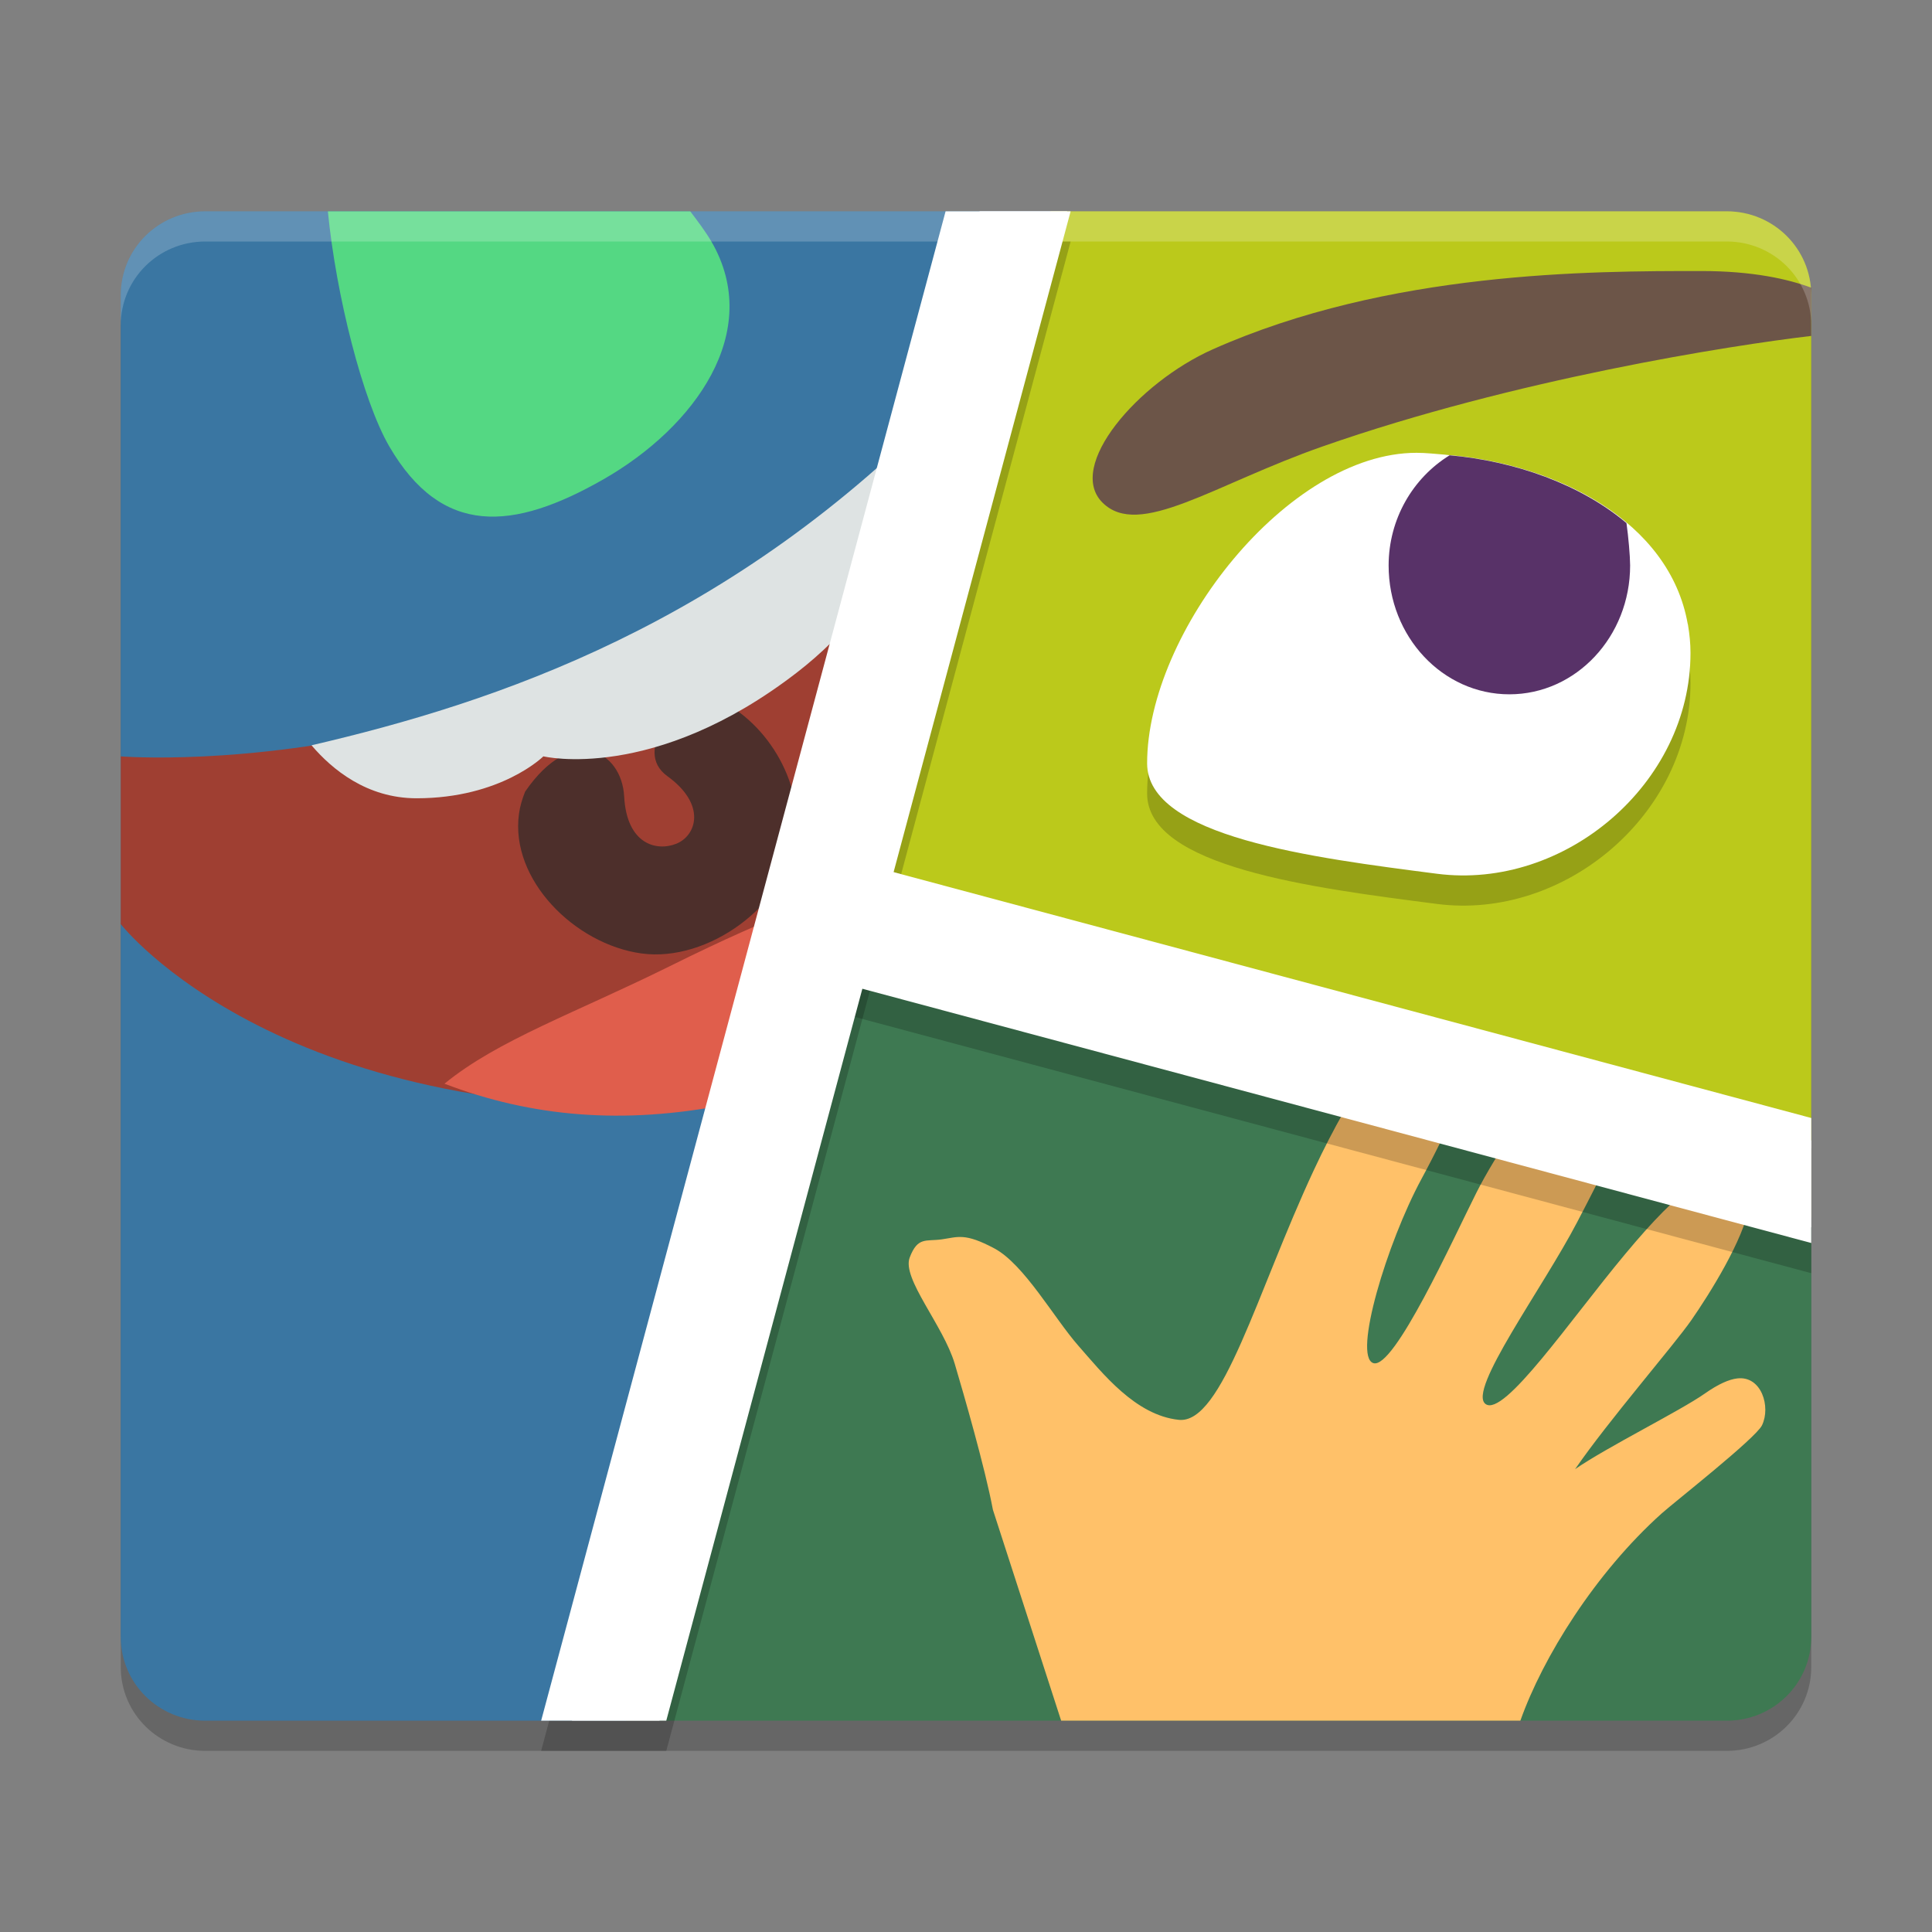
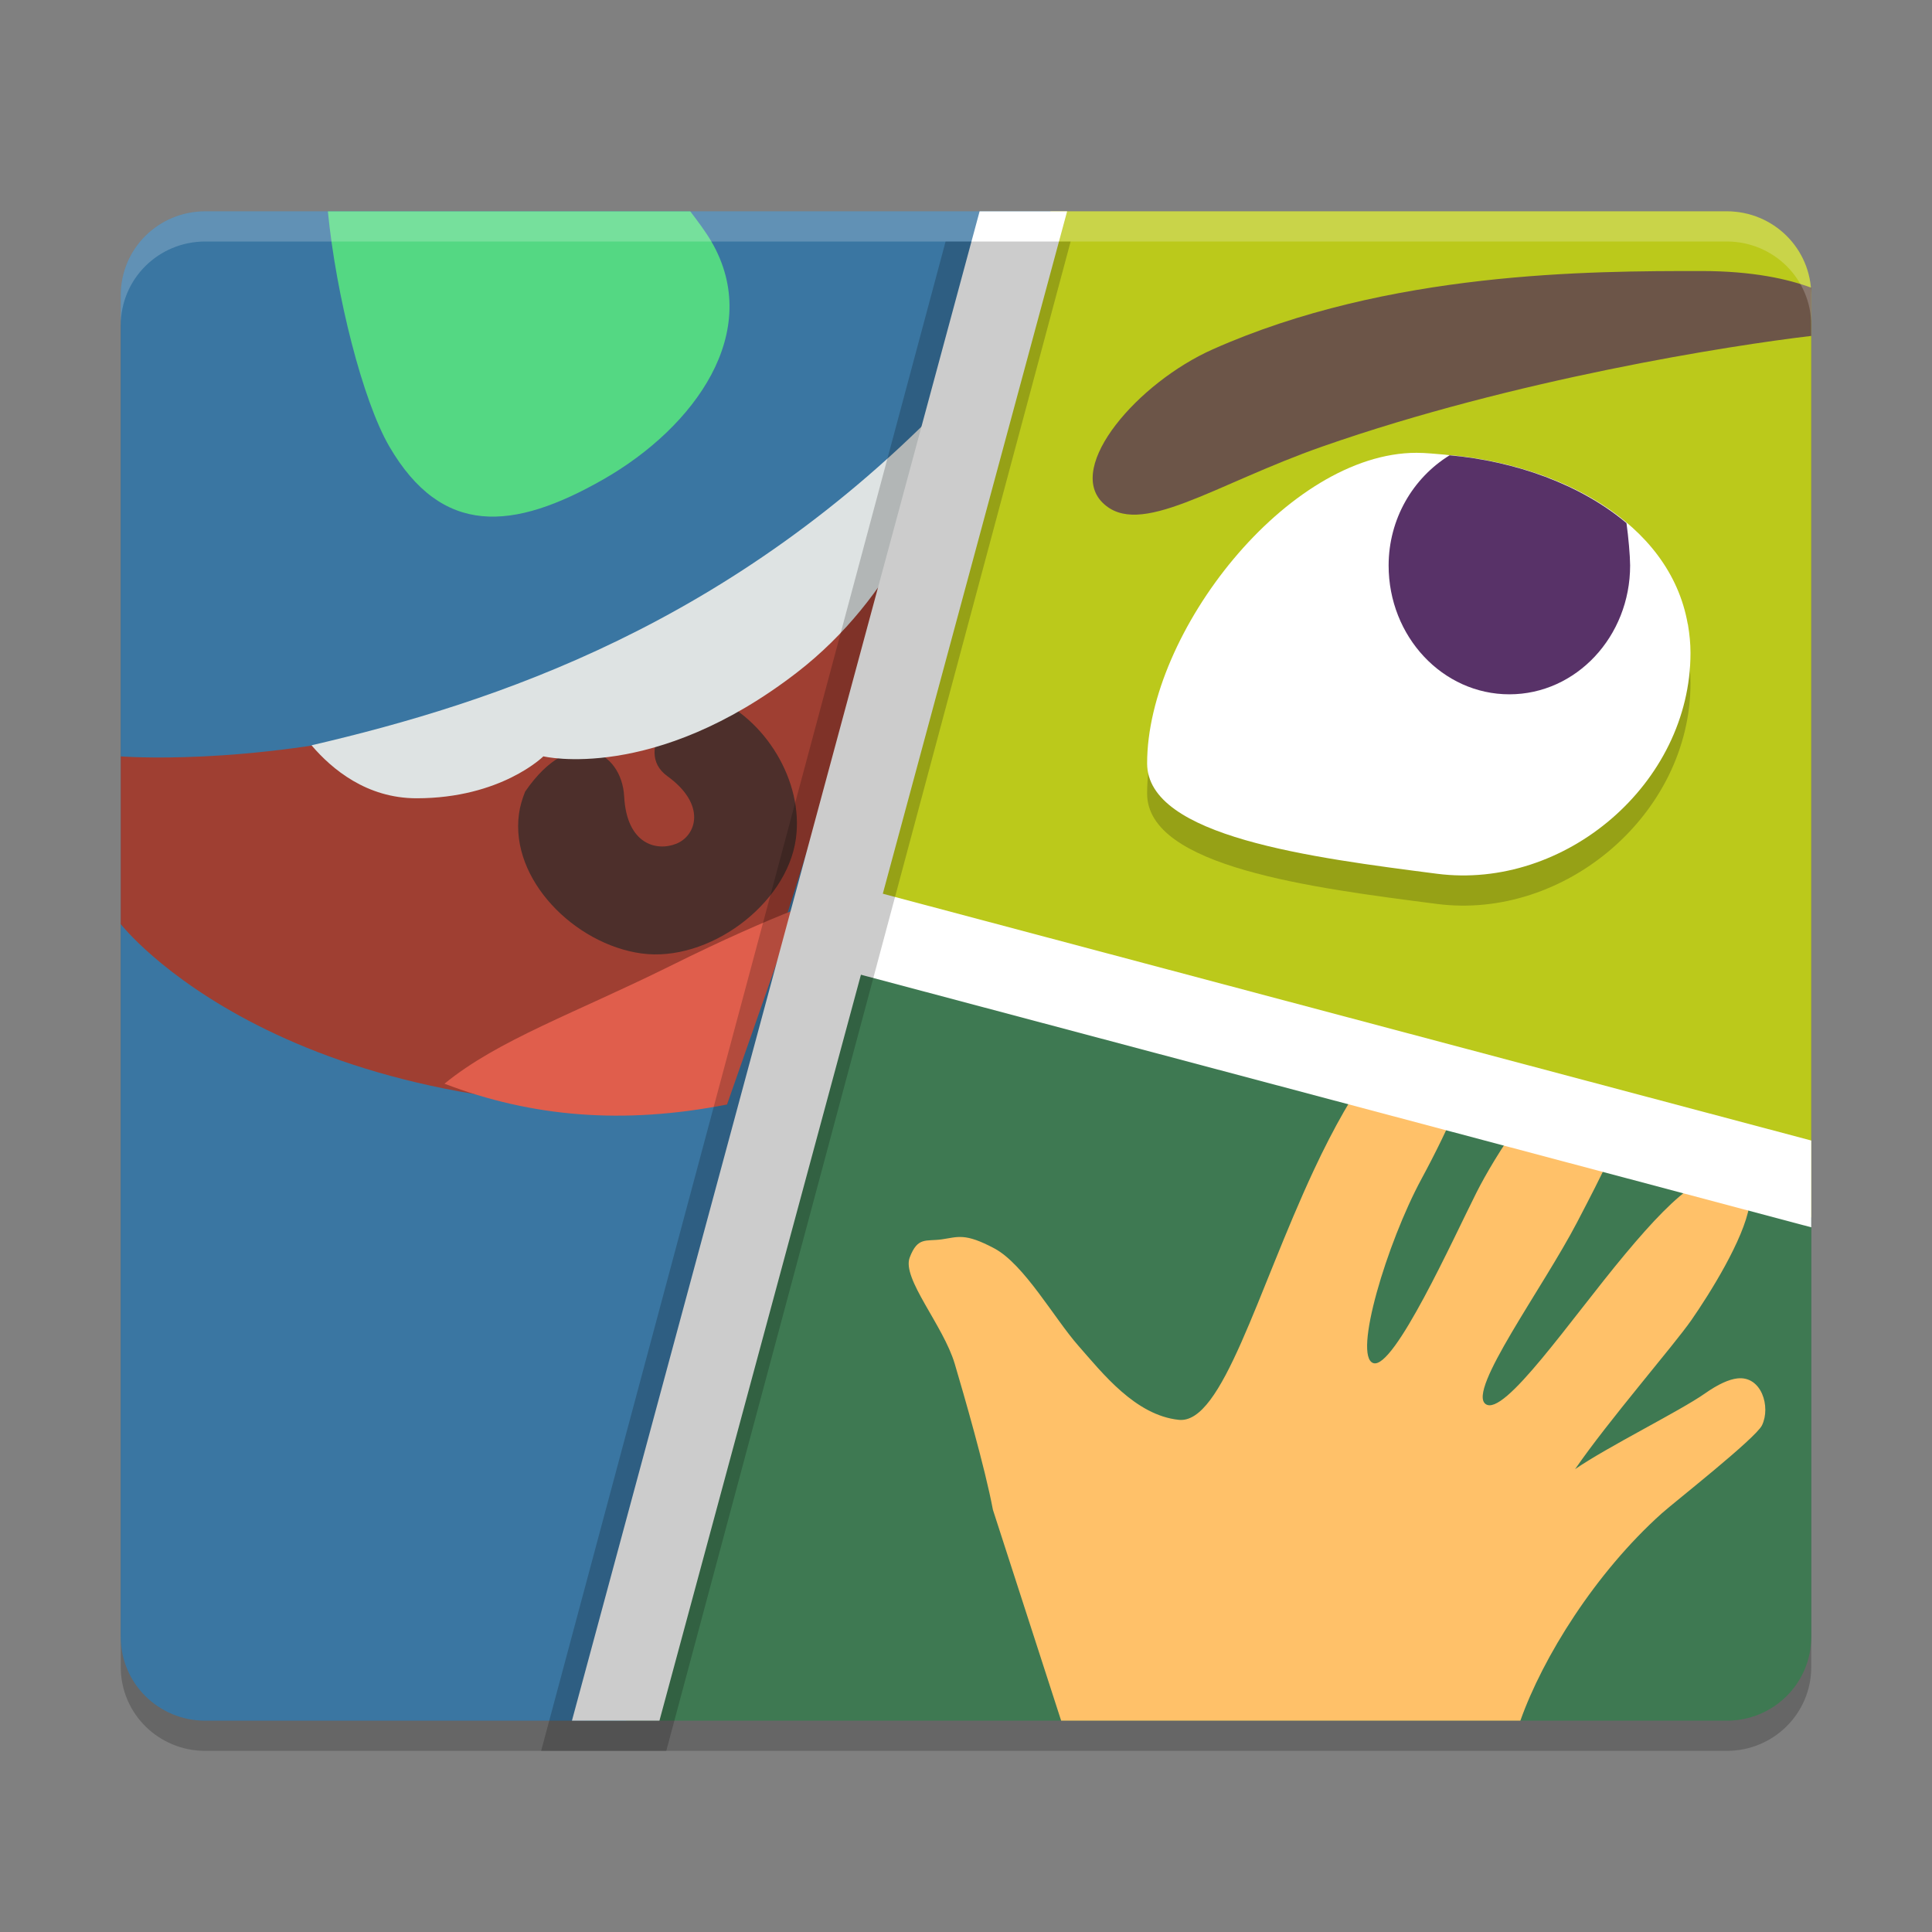
<svg xmlns="http://www.w3.org/2000/svg" width="64" height="64" version="1">
  <rect width="100%" height="100%" fill="#808080" stroke="none" />
  <path style="opacity:0.2;fill-rule:evenodd" d="M 6.801,8 C 5.25,8 4,9.238 4,10.777 L 4,55.223 C 4,56.762 5.25,58 6.801,58 l 12.598,0 1.34,0 36.461,0 C 58.75,58 60,56.762 60,55.223 l 0,-5.555 0,-8.336 0,-30.555 C 60,9.238 58.75,8 57.199,8 L 34.801,8 6.801,8 Z" />
  <path style="fill:#bbc91b;fill-rule:evenodd" d="M 34.8,7 27.8,30.611 60,40.333 60,9.778 C 60,8.239 58.751,7 57.2,7 Z" />
  <path style="fill:#3e7952;fill-rule:evenodd" d="M 27.8,30.611 19.4,57 57.2,57 c 1.551,0 2.8,-1.239 2.8,-2.778 l 0,-5.556 0,-8.333 z" />
  <path style="fill:#3a76a2;fill-rule:evenodd" d="m 6.8,7 c -1.551,0 -2.8,1.239 -2.8,2.778 L 4,54.222 C 4,55.761 5.249,57 6.8,57 L 20.74,57 34.8,7 Z" />
  <path style="fill:#9f3f32" d="M 31.472,13.179 C 20.28,26.392 4,25.056 4,25.056 l 0,5.556 c 0,0 5.397,6.952 20.084,5.977 z" />
  <path style="fill:#4d2f2b" d="m 23.566,23.071 c -1.066,0.006 -2.651,1.778 -1.458,2.641 1.307,0.945 0.957,1.968 0.302,2.235 -0.654,0.267 -1.649,0.028 -1.734,-1.565 -0.081,-1.515 -1.729,-2.423 -3.281,-0.157 -0.096,0.24 -0.168,0.482 -0.202,0.725 -0.307,2.188 1.85,4.33 4.055,4.634 2.206,0.304 4.809,-1.604 5.116,-3.793 0.267,-1.902 -1.011,-4.002 -2.798,-4.72 z m -5.667,2.245 c -0.058,0.081 -0.096,0.167 -0.149,0.25 l 0.149,-0.25 z" />
  <path style="fill:#dee3e3" d="m 31.472,13.179 c -7.206,7.504 -15.08,10.097 -21.153,11.51 0.677,0.793 1.829,1.755 3.481,1.755 2.8,0 4.2,-1.389 4.2,-1.389 0,0 3.659,0.882 8.4,-2.778 1.633,-1.261 2.778,-2.794 3.612,-4.27 z" />
  <path style="fill:#e05e4c" d="M 26.345,30.128 C 25.311,30.54 24.05,31.082 22.2,32 c -3.124,1.55 -5.709,2.45 -7.476,3.899 2.886,1.105 5.923,1.363 9.36,0.689 z" />
  <path style="fill:#ffc169" d="m 45.47,35.339 c -0.622,0.857 -1.28,1.991 -1.947,3.421 -1.895,4.062 -3.033,8.424 -4.473,8.274 -1.44,-0.15 -2.53,-1.548 -3.328,-2.455 -0.798,-0.906 -1.795,-2.696 -2.781,-3.223 -0.986,-0.526 -1.211,-0.376 -1.742,-0.301 -0.531,0.075 -0.798,-0.095 -1.064,0.602 -0.266,0.697 1.114,2.245 1.493,3.524 0.297,1.001 1.003,3.442 1.263,4.831 L 35.152,57 l 15.212,0 c 0.746,-2.107 2.486,-4.897 4.684,-6.868 0.406,-0.364 3.11,-2.485 3.32,-2.916 0.297,-0.612 -0.014,-1.65 -0.82,-1.554 -0.269,0.032 -0.62,0.182 -1.075,0.502 -0.823,0.578 -3.245,1.775 -4.296,2.504 1.098,-1.599 3.274,-4.104 3.855,-4.942 0.609,-0.878 1.732,-2.671 1.917,-3.784 l -1.832,-0.673 c -0.624,0.408 -1.355,1.164 -2.283,2.276 -1.82,2.181 -4.017,5.415 -4.624,4.964 -0.607,-0.451 1.895,-3.836 3.032,-6.017 0.404,-0.775 0.796,-1.527 1.121,-2.241 l -2.994,-1.101 c -0.623,0.842 -1.16,1.761 -1.463,2.363 -0.758,1.504 -2.73,5.868 -3.413,5.642 -0.682,-0.226 0.454,-3.987 1.591,-6.093 0.469,-0.869 0.929,-1.795 1.269,-2.658 z" />
  <path style="fill:#6c5548" d="m 56.351,8.978 c -3.649,0 -10.351,0 -16.179,2.595 -2.481,1.105 -4.865,3.872 -3.649,5.078 1.216,1.207 3.67,-0.597 7.298,-1.865 C 50.2,12.556 57.328,11.442 60,11.128 L 60,9.53 C 59.234,9.246 58.07,8.978 56.351,8.978 Z" />
  <path style="opacity:0.2" d="M 46.924,16 C 42.658,16 38,21.952 38,26.287 c 0,2.438 5.475,3.124 9.6,3.657 C 51.833,30.491 56,26.964 56,22.63 c 0,-0.317 -0.032,-0.62 -0.081,-0.915 0,0 0,-0.003 0,-0.003 -0.002,-0.014 -0.006,-0.027 -0.008,-0.041 -9.8e-5,-5.48e-4 -0.003,-0.002 -0.003,-0.003 -0.601,-3.405 -4.351,-5.31 -8.01,-5.602 -0.004,-2.93e-4 -0.007,-0.002 -0.011,-0.003 -0.322,-0.025 -0.645,-0.063 -0.963,-0.063 z" />
  <path style="fill:#ffffff" d="M 46.924,15 C 42.658,15 38,20.952 38,25.287 c 0,2.438 5.475,3.124 9.6,3.657 C 51.833,29.491 56,25.964 56,21.63 c 0,-0.317 -0.032,-0.62 -0.081,-0.915 0,0 0,-0.003 0,-0.003 -0.002,-0.014 -0.006,-0.027 -0.008,-0.041 -9.8e-5,-5.47e-4 -0.003,-0.002 -0.003,-0.003 -0.601,-3.405 -4.351,-5.31 -8.01,-5.602 -0.004,-2.92e-4 -0.007,-0.002 -0.011,-0.003 -0.322,-0.025 -0.645,-0.063 -0.963,-0.063 z" />
  <path style="fill:#583268" d="M 48.02,15.082 C 46.798,15.836 46.002,17.197 46,18.73 45.999,21.088 47.79,23 50,23 c 2.21,-8.2e-5 4.001,-1.912 4,-4.27 -0.001,-0.31 -0.057,-0.949 -0.121,-1.402 -1.533,-1.293 -3.699,-2.053 -5.859,-2.246 z" />
  <path style="fill:#54d883" d="m 10.861,7 c 0.271,2.778 1.154,6.274 2.034,7.787 1.74,2.989 4.092,2.811 7.105,1.085 3.013,-1.726 5.304,-4.885 3.564,-7.874 -0.176,-0.302 -0.432,-0.648 -0.7,-0.998 z" />
  <path style="fill:#ffffff" d="M 32.451,7 18.946,57 19.4,57 l 1.34,0 1.105,0 13.505,-50 -0.55,0 -2.349,0 z" />
  <path style="fill:#ffffff" d="M 27.8,29.222 27.075,31.905 60,40.656 60,40.333 60,37.781 27.8,29.222 Z" />
  <path style="opacity:0.2;fill:#ffffff;fill-rule:evenodd" d="M 6.801 7 C 5.25 7 4 8.238 4 9.777 L 4 10.777 C 4 9.238 5.25 8 6.801 8 L 34.801 8 L 57.199 8 C 58.75 8 60 9.238 60 10.777 L 60 9.777 C 60 8.238 58.75 7 57.199 7 L 34.801 7 L 6.801 7 z" />
  <path style="opacity:0.2" d="m 31.324,8 -13.398,50 1.473,0 1.34,0 1.332,0 13.395,-50 -0.664,0 -3.477,0 z" />
-   <path style="opacity:0.2" d="M 28.043,29.473 27.008,33.336 60,42.176 l 0,-0.844 0,-3.297 -31.957,-8.562 z" />
-   <path style="fill:#ffffff" d="m 31.324,7 -13.398,50 1.473,0 1.34,0 1.332,0 13.395,-50 -0.664,0 -3.477,0 z" />
-   <path style="fill:#ffffff" d="M 28.043,28.473 27.008,32.336 60,41.176 l 0,-0.844 0,-3.297 -31.957,-8.562 z" />
</svg>